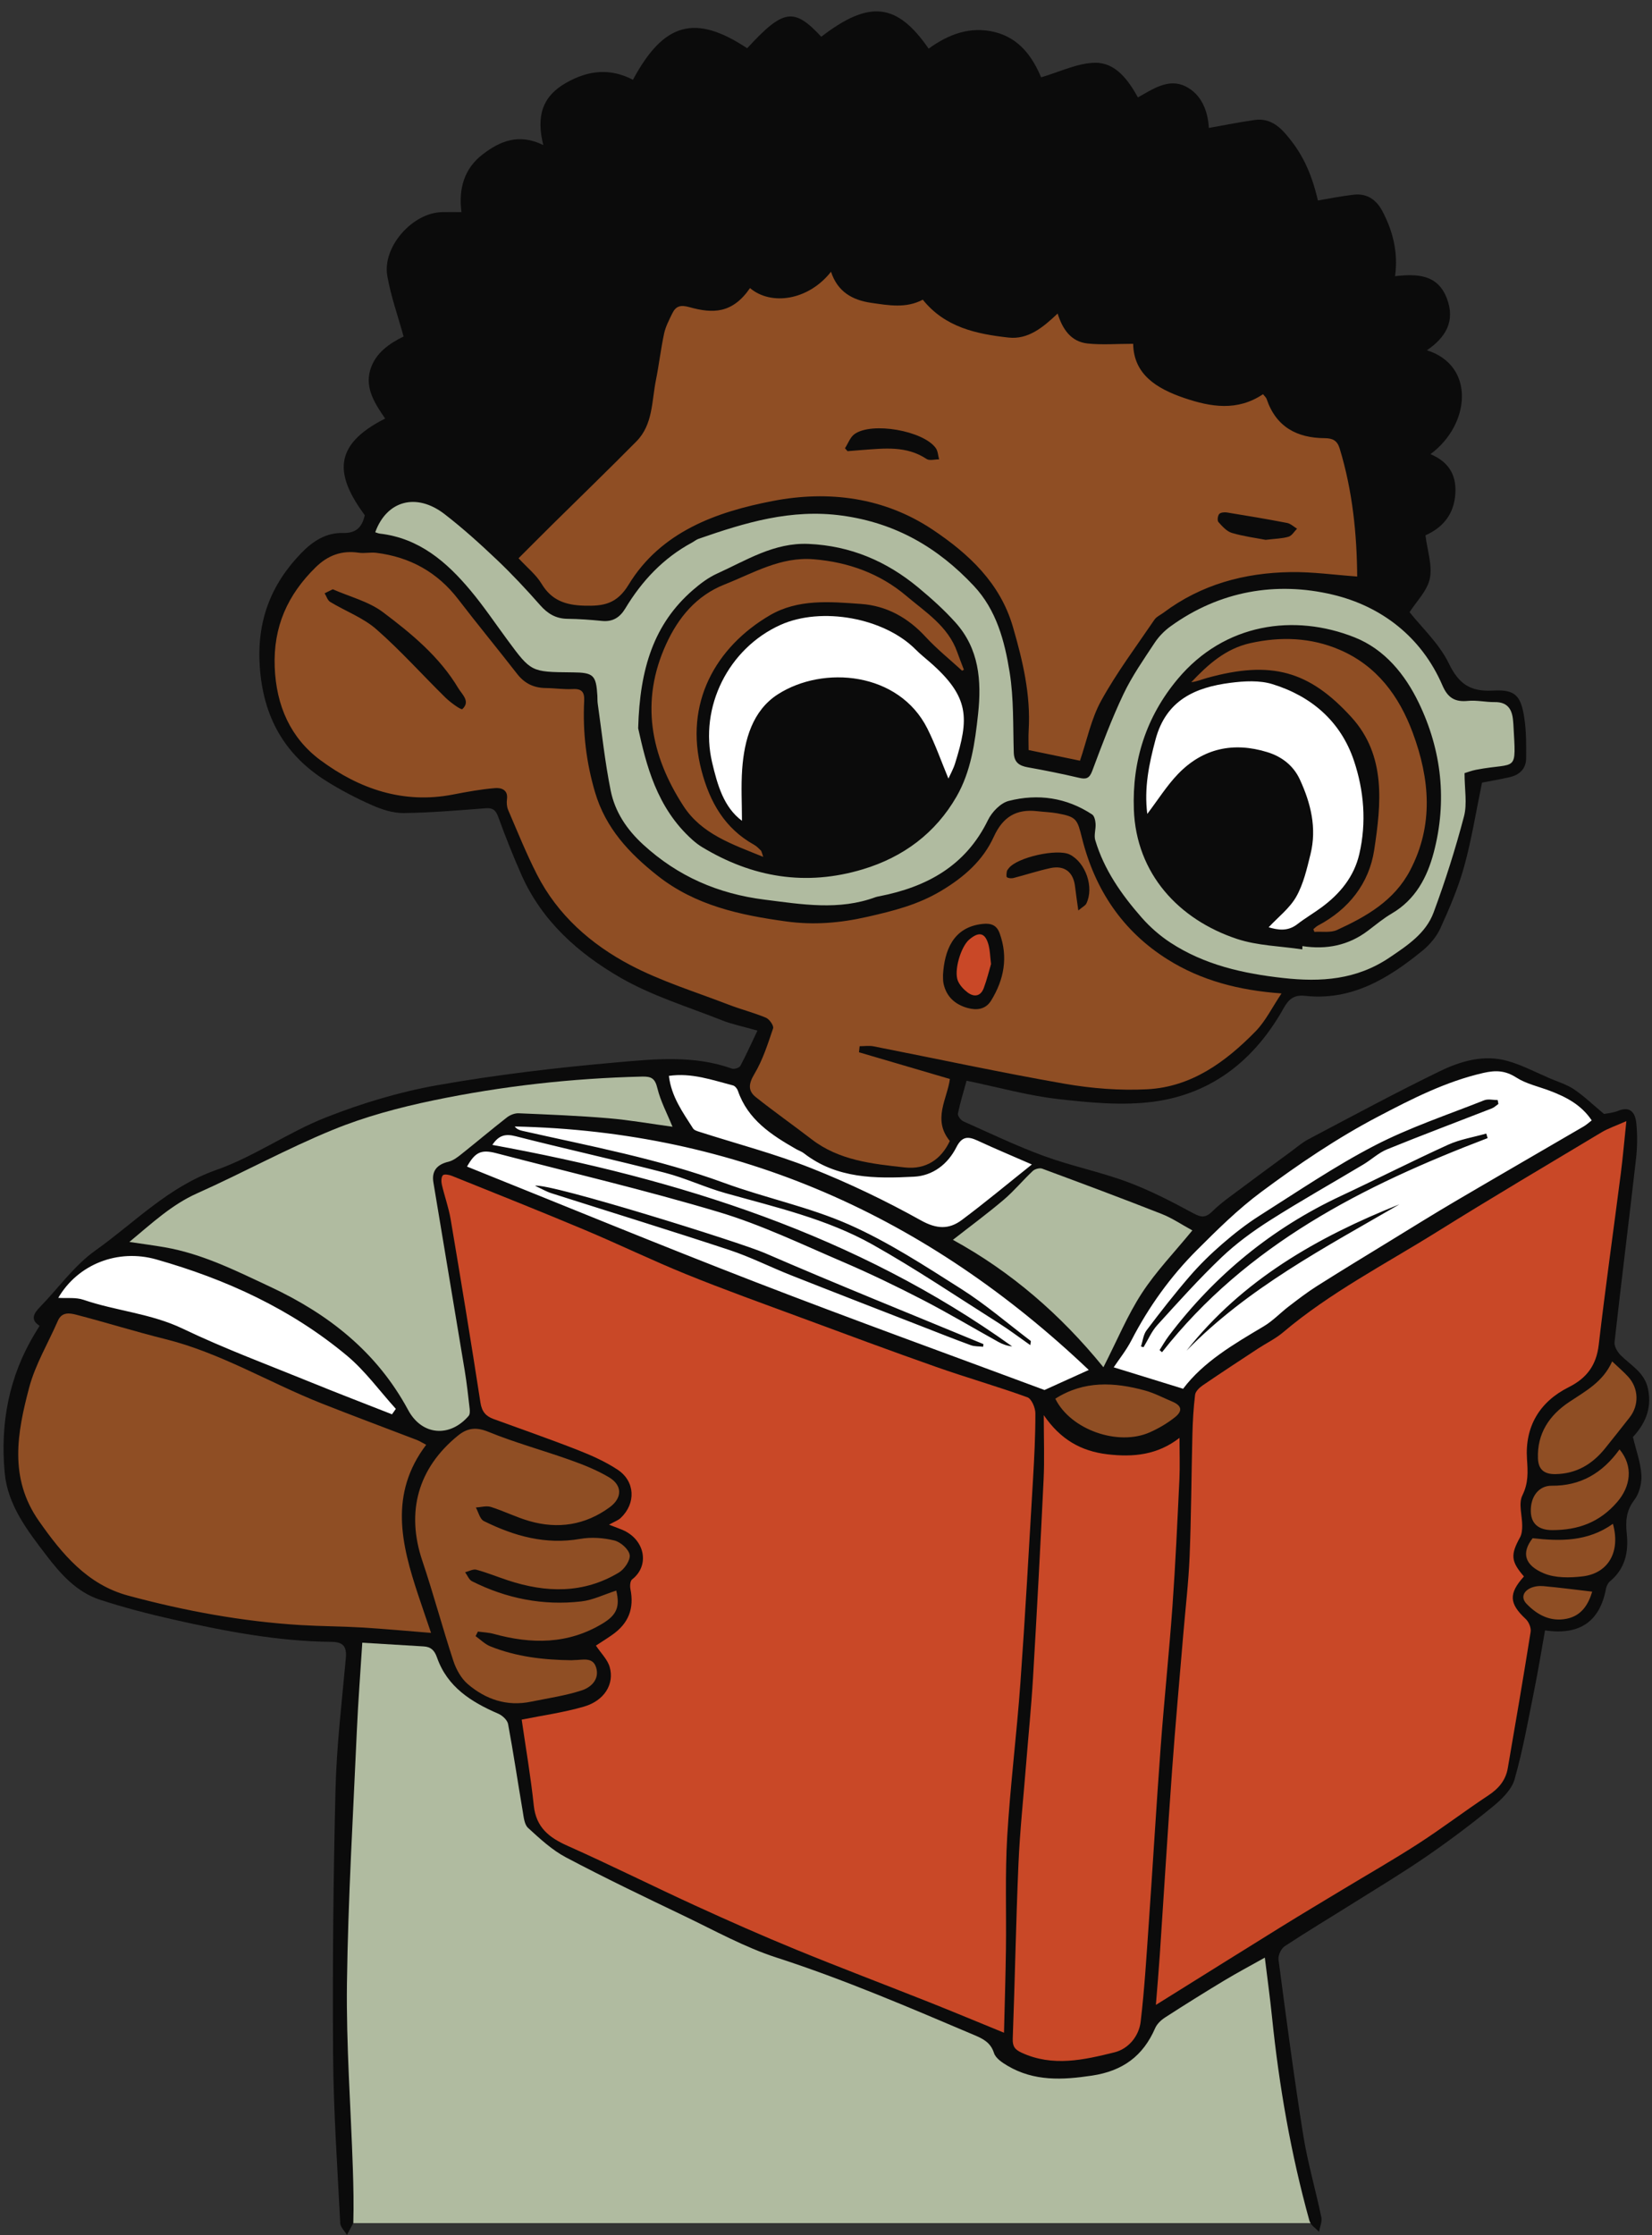
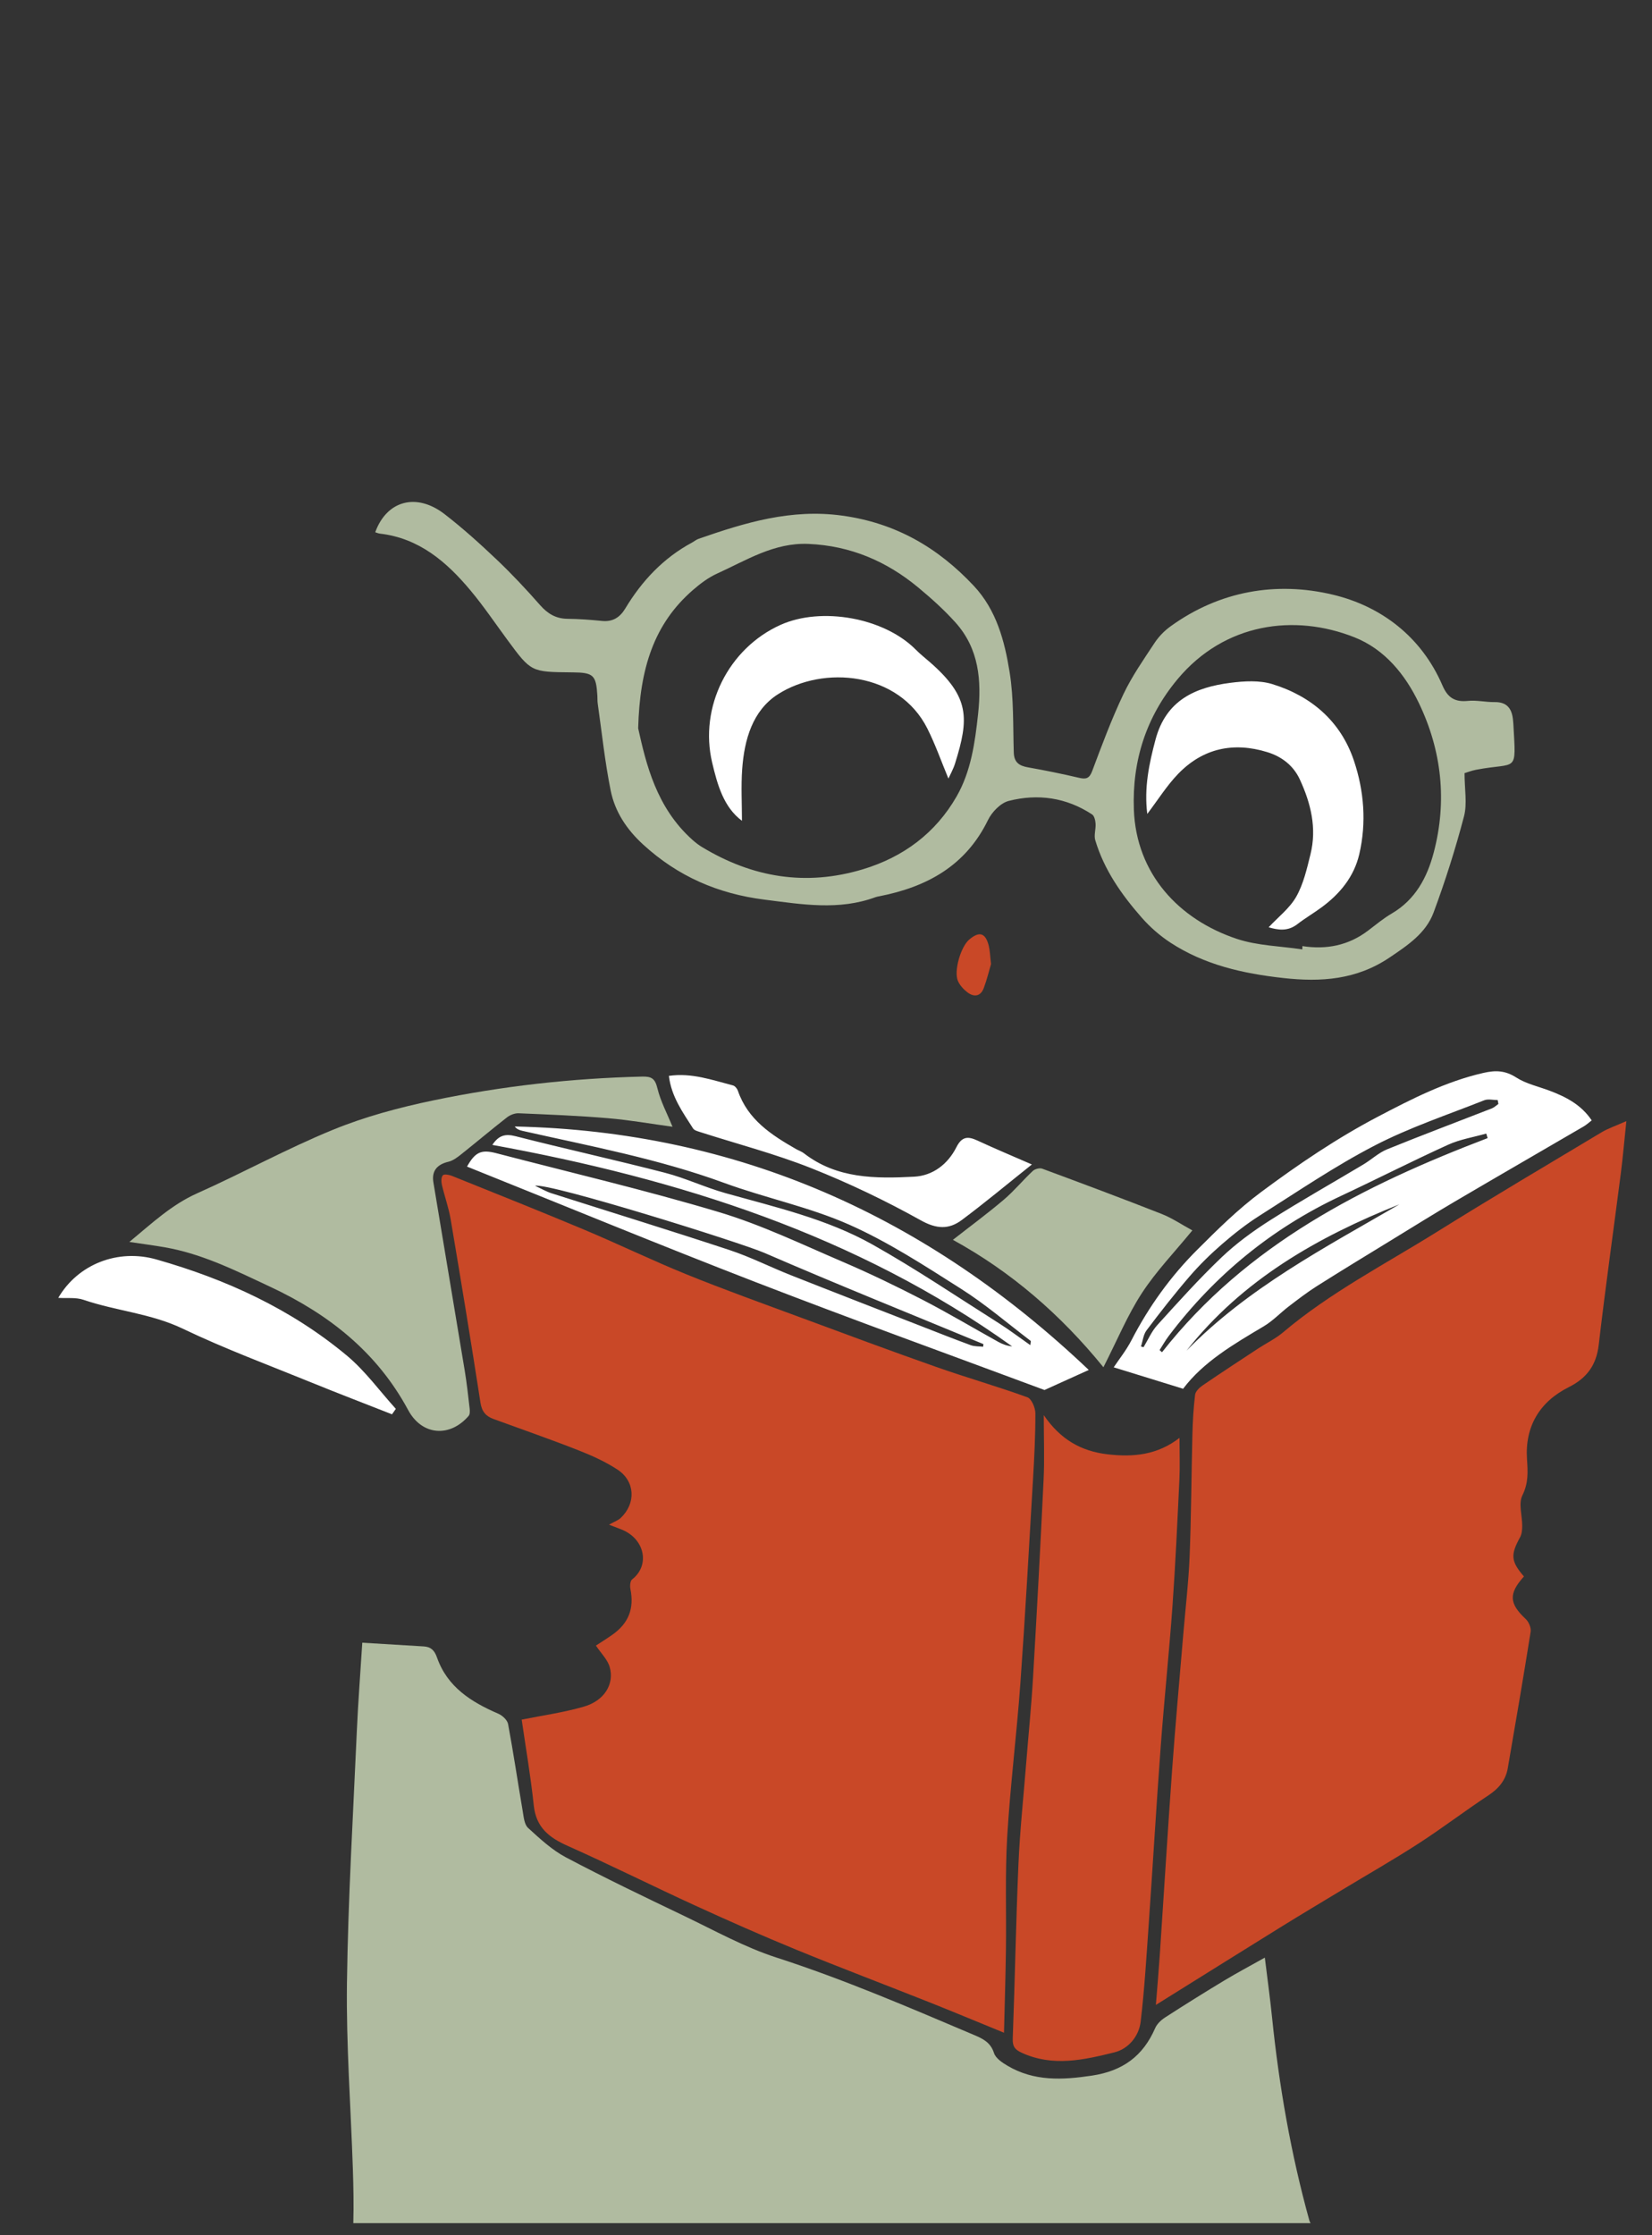
<svg xmlns="http://www.w3.org/2000/svg" height="569.9" preserveAspectRatio="xMidYMid meet" version="1.0" viewBox="-0.9 -2.9 421.4 569.9" width="421.4" zoomAndPan="magnify">
  <rect x="-0.9" y="-2.9" width="421.4" height="569.9" fill="#333333" stroke="none" />
  <g id="change1_1">
-     <path d="M419.512,351.376c-0.859-4.315-4.329-6.042-6.979-8.681c-0.842-0.839-1.708-2.297-1.589-3.363 c1.744-15.59,3.704-31.157,5.479-46.744c0.343-3.007,0.381-6.106,0.072-9.112c-0.251-2.44-1.376-4.445-4.615-3.134 c-1.376,0.557-2.934,0.664-3.618,0.808c-2.808-2.345-5.05-4.52-7.598-6.244c-1.845-1.249-4.083-1.925-6.164-2.812 c-3.595-1.532-7.099-3.403-10.831-4.457c-6.071-1.715-11.999,0.038-17.373,2.651c-11.258,5.474-22.284,11.428-33.362,17.266 c-1.717,0.905-3.219,2.227-4.799,3.386c-4.13,3.03-8.267,6.049-12.362,9.125c-2.522,1.895-5.161,3.693-7.392,5.895 c-1.748,1.725-2.862,1.608-4.96,0.474c-5.426-2.933-10.956-5.801-16.723-7.942c-6.926-2.572-14.258-4.048-21.2-6.584 c-7.028-2.568-13.81-5.819-20.653-8.874c-0.658-0.294-1.505-1.418-1.391-1.979c0.575-2.825,1.439-5.59,2.205-8.388 c8.136,1.686,15.643,3.799,23.292,4.672c8.074,0.922,16.426,1.742,24.401,0.683c14.977-1.988,25.878-10.754,33.206-23.885 c1.251-2.243,2.63-3.418,5.389-3.113c11.88,1.312,21.21-4.362,29.893-11.422c1.898-1.543,3.681-3.602,4.681-5.803 c2.331-5.131,4.58-10.375,6.075-15.79c1.896-6.871,3.012-13.957,4.547-21.344c1.96-0.383,4.532-0.821,7.073-1.399 c2.5-0.568,4.151-2.166,4.179-4.769c0.038-3.475,0.043-6.999-0.481-10.419c-0.863-5.622-2.339-7.208-7.943-6.891 c-5.731,0.325-8.71-1.585-11.276-6.879c-2.467-5.089-6.943-9.204-10.034-13.114c1.738-2.735,4.518-5.44,5.167-8.585 c0.691-3.349-0.635-7.114-1.12-11.01c3.749-1.668,6.931-4.588,7.546-9.749c0.611-5.125-1.254-8.853-6.269-10.948 c10.16-7.468,11.556-22.573-0.906-26.487c4.861-3.32,7.263-7.457,5.115-13.164c-2.333-6.201-7.525-6.36-13.228-5.731 c0.811-6.113-0.551-11.409-3.166-16.445c-1.563-3.01-3.934-4.713-7.372-4.334c-3.066,0.337-6.099,0.974-9.148,1.479 c-1.746-7.425-4.198-12.361-8.34-17.089c-2.066-2.358-4.508-3.893-7.71-3.446c-3.906,0.545-7.779,1.332-11.772,2.033 c-0.235-4.213-1.799-8.53-5.949-10.595c-4.318-2.149-8.327,0.685-12.142,2.813c-2.497-4.521-5.736-8.831-10.767-8.829 c-4.577,0.001-9.154,2.34-13.93,3.706c-2.123-5.057-5.469-10.007-11.914-11.563c-6.234-1.505-11.771,0.618-16.773,4.253 c-8.1-11.711-15.138-12.445-27.39-3.039c-6.992-7.502-9.672-7.085-18.902,2.939c-13.239-8.775-21.26-6.627-29.138,8.04 c-5.746-3.001-11.269-2.481-16.986,0.741c-6.299,3.55-7.664,8.703-5.885,15.909c-6.214-3.07-11.046-1.019-15.451,2.362 c-4.695,3.603-6.199,8.682-5.428,14.73c-1.97,0-3.483-0.031-4.993,0.005c-7.515,0.178-15.211,8.857-13.917,16.267 c0.902,5.163,2.699,10.17,4.152,15.45c-3.486,1.702-7.268,4.172-8.535,8.626c-1.324,4.653,1.289,8.591,3.838,12.296 c-13.773,6.918-12.491,14.704-5.204,24.656c-0.692,2.981-2.114,4.614-5.596,4.52c-4.217-0.114-7.634,2.057-10.585,5.103 c-7.884,8.138-11.403,17.54-10.594,29.075c0.889,12.667,6.218,22.261,16.795,28.967c3.763,2.386,7.764,4.461,11.84,6.264 c2.513,1.111,5.379,2.037,8.074,2.004c6.959-0.085,13.916-0.688,20.864-1.221c1.875-0.144,2.619,0.464,3.26,2.225 c1.823,5.008,3.788,9.975,5.953,14.845c5.231,11.765,14.548,19.99,25.276,26.164c8.036,4.625,17.154,7.39,25.847,10.84 c2.6,1.032,5.391,1.583,9.031,2.622c-1.623,3.413-2.885,6.261-4.361,8.993c-0.268,0.496-1.55,0.912-2.127,0.705 c-9.789-3.518-19.915-2.434-29.822-1.561c-15.177,1.337-30.361,3.134-45.357,5.786c-9.681,1.712-19.296,4.626-28.456,8.232 c-9.585,3.774-18.253,9.983-27.934,13.382c-12.204,4.284-20.784,13.399-30.812,20.522c-5.38,3.822-9.405,9.543-14.087,14.363 c-1.622,1.67-2.626,3.264-0.155,4.855c-0.542,0.887-0.885,1.444-1.223,2.003c-6.63,10.955-8.852,22.952-7.674,35.508 c0.773,8.236,5.794,14.695,10.628,21.024c3.66,4.792,7.743,9.38,13.679,11.313c6.095,1.984,12.328,3.608,18.584,5.019 c13.298,2.998,26.682,5.575,40.386,5.713c2.964,0.03,4.02,1.085,3.744,4.117c-1.017,11.177-2.361,22.358-2.64,33.561 c-0.563,22.572-0.774,45.16-0.614,67.739c0.101,14.276,1.103,28.547,1.824,42.815c0.052,1.027,1.117,2.003,1.711,3.003 c0.567-1.023,1.608-3.026,1.606-3.003h244.207c-0.117-0.183-0.236-0.366-0.291-0.567c0.296,1.065,1.595,1.852,2.428,2.768 c0.222-1.24,0.838-2.561,0.6-3.705c-1.464-7.032-3.508-13.962-4.635-21.041c-2.364-14.846-4.324-29.759-6.291-44.665 c-0.142-1.078,0.675-2.81,1.59-3.414c5.713-3.769,11.596-7.28,17.393-10.922c6.267-3.936,12.622-7.747,18.717-11.936 c5.826-4.005,11.497-8.266,16.968-12.743c2.269-1.857,4.79-4.297,5.546-6.943c2.148-7.518,3.506-15.268,5.058-22.95 c1.009-4.994,1.816-10.029,2.711-15.036c9.059,1.35,14.033-2.489,15.54-10.592c0.128-0.69,0.514-1.487,1.038-1.923 c3.845-3.196,4.761-7.396,4.277-12.084c-0.318-3.081-0.216-5.858,1.886-8.591c1.28-1.665,1.969-4.282,1.848-6.411 c-0.176-3.104-1.319-6.152-2.165-9.707C418.446,360.478,420.557,356.629,419.512,351.376z" fill="#0b0b0b" />
-   </g>
+     </g>
  <g id="change2_1">
    <path d="M333.126,563.409c0.056,0.2,0.174,0.383,0.291,0.567H89.21c0.002-0.023,0.016-0.046,0.017-0.069 c0.123-4.575,0.034-9.161-0.117-13.738c-0.521-15.799-1.716-31.604-1.508-47.392c0.283-21.469,1.581-42.926,2.526-64.384 c0.32-7.274,0.891-14.536,1.386-22.419c5.09,0.309,10.378,0.635,15.667,0.946c1.851,0.109,2.754,1.009,3.397,2.841 c2.635,7.515,8.734,11.347,15.636,14.32c1.044,0.45,2.303,1.62,2.492,2.638c1.375,7.383,2.47,14.818,3.733,22.223 c0.252,1.478,0.404,3.379,1.361,4.254c3.009,2.751,6.103,5.632,9.665,7.515c9.917,5.245,20.046,10.096,30.168,14.941 c7.761,3.715,15.385,7.972,23.519,10.6c17.245,5.573,33.824,12.708,50.459,19.764c2.247,0.953,4.185,1.894,5.046,4.595 c0.422,1.323,2.1,2.441,3.453,3.239c6.794,4.009,13.999,3.641,21.553,2.505c7.825-1.177,13.013-4.977,16.104-12.106 c0.47-1.084,1.526-2.069,2.55-2.73c4.942-3.192,9.934-6.312,14.973-9.349c3.313-1.997,6.736-3.81,10.448-5.896 c0.667,5.469,1.337,10.289,1.831,15.127C325.369,528.994,328.392,546.362,333.126,563.409z M339.064,148.731 c12.345,2.936,22.634,10.728,27.988,23.163c1.347,3.129,3.164,4.261,6.477,3.926c2.245-0.227,4.557,0.337,6.837,0.307 c3.234-0.043,4.431,1.767,4.685,4.631c0.029,0.326,0.067,0.651,0.085,0.978c0.696,12.804,1.139,9.618-9.481,11.642 c-1.2,0.229-2.357,0.684-2.974,0.868c0,4.126,0.714,7.784-0.14,11.029c-2.178,8.28-4.772,16.482-7.755,24.509 c-1.964,5.285-6.607,8.36-11.229,11.475c-8.43,5.681-17.454,6.304-27.181,5.219c-10.233-1.141-20.012-3.335-28.704-9.009 c-2.697-1.761-5.219-3.968-7.345-6.39c-5.127-5.84-9.588-12.178-11.846-19.747c-0.379-1.271,0.18-2.796,0.085-4.189 c-0.056-0.821-0.303-1.98-0.878-2.359c-6.552-4.322-13.826-5.358-21.277-3.458c-2.075,0.529-4.292,2.826-5.288,4.874 c-5.685,11.682-15.59,17.066-27.701,19.437c-0.321,0.063-0.651,0.108-0.955,0.221c-9.383,3.472-18.8,1.846-28.346,0.643 c-11.883-1.497-22.11-5.936-30.956-14.042c-4.213-3.861-7.193-8.351-8.287-13.755c-1.485-7.333-2.254-14.811-3.313-22.229 c-0.092-0.644-0.044-1.308-0.084-1.961c-0.317-5.28-0.993-5.917-6.313-5.969c-0.109-0.001-0.218-0.001-0.327-0.002 c-10.278-0.093-10.274-0.096-16.307-8.273c-3.107-4.212-6.04-8.572-9.39-12.581c-6.111-7.313-13.127-13.368-23.156-14.525 c-0.396-0.046-0.777-0.225-1.174-0.345c2.936-8.098,10.517-10.16,17.688-4.623c4.65,3.59,9.036,7.552,13.301,11.6 c3.868,3.671,7.527,7.581,11.051,11.586c1.942,2.207,4.036,3.478,7.009,3.508c2.938,0.03,5.881,0.254,8.807,0.544 c2.748,0.272,4.567-0.915,5.928-3.174c4.241-7.039,9.698-12.859,17.007-16.799c0.575-0.31,1.093-0.761,1.699-0.971 c11.853-4.124,23.59-7.705,36.63-5.911c13.649,1.878,24.397,8.137,33.556,17.896c5.807,6.187,7.875,14.096,9.15,22.027 c1.079,6.714,0.844,13.647,1.058,20.487c0.078,2.49,1.347,3.372,3.585,3.77c4.364,0.776,8.716,1.654,13.031,2.668 c1.811,0.425,2.661,0.212,3.393-1.74c2.471-6.596,4.937-13.222,7.957-19.574c2.18-4.586,5.142-8.818,7.95-13.079 c1.053-1.598,2.484-3.072,4.037-4.196C310.186,147.761,324.663,145.306,339.064,148.731z M242.854,155.859 c-2.893-3.232-6.166-6.166-9.51-8.942c-8.096-6.719-17.305-10.654-27.984-11.123c-8.794-0.386-15.859,4.176-23.337,7.563 c-2.237,1.013-4.302,2.573-6.173,4.196c-9.917,8.607-13.553,19.942-13.965,35.256c2.002,8.975,4.599,20.26,13.942,28.531 c0.731,0.647,1.52,1.251,2.355,1.756c12.854,7.772,26.468,10.044,41.013,5.666c10.365-3.12,18.556-9.248,23.913-18.563 c3.667-6.378,4.696-13.699,5.485-21.024C249.513,170.617,248.84,162.547,242.854,155.859z M344.615,159.61 c-15.292-6.071-33.136-3.679-45.105,10.636c-8.049,9.626-11.627,20.839-11.181,33.257c0.589,16.405,11.483,28.091,26.293,33.007 c5.273,1.75,11.099,1.835,16.673,2.68c0.011-0.281,0.021-0.561,0.032-0.842c6.147,0.949,11.769-0.17,16.74-3.946 c1.995-1.516,3.943-3.135,6.094-4.395c6.001-3.516,8.99-9.198,10.651-15.482c3.472-13.132,2.056-26.06-3.804-38.205 C357.517,169.086,352.334,162.675,344.615,159.61z M68.038,325.22c14.895,6.973,27.208,16.641,35.175,31.424 c3.534,6.558,10.664,7.037,15.425,1.499c0.339-0.394,0.338-1.21,0.269-1.804c-0.375-3.246-0.726-6.5-1.258-9.723 c-2.642-16.012-5.355-32.011-7.999-48.023c-0.483-2.925,0.944-4.573,3.833-5.257c1.166-0.276,2.263-1.108,3.237-1.882 c3.92-3.113,7.743-6.348,11.69-9.424c0.799-0.623,1.996-1.098,2.985-1.056c7.619,0.321,15.245,0.621,22.841,1.261 c5.501,0.463,10.96,1.437,16.412,2.179c-1.391-3.423-3.055-6.518-3.858-9.823c-0.602-2.476-1.485-3.031-3.912-2.972 c-17.93,0.434-35.701,2.42-53.228,6.066c-8.705,1.811-17.442,4.148-25.649,7.508c-11.768,4.818-22.971,10.997-34.598,16.184 c-6.533,2.915-11.531,7.629-17.301,12.408c3.391,0.508,6.254,0.876,9.093,1.373C50.769,316.835,59.343,321.15,68.038,325.22z M255.154,303.011c-4.148,3.521-8.54,6.757-12.981,10.232c14.759,8.089,27.403,18.972,38.392,32.489 c3.556-6.975,6.148-13.285,9.809-18.897c3.645-5.587,8.364-10.475,12.878-15.995c-2.723-1.48-5.161-3.147-7.841-4.201 c-10.103-3.974-20.275-7.773-30.458-11.54c-0.66-0.244-1.872,0.079-2.41,0.584C260.013,298.056,257.79,300.774,255.154,303.011z" fill="#b0bba0" />
  </g>
  <g id="change3_1">
    <path d="M259.379,426.358c-0.939,13.032-2.58,26.018-3.355,39.057c-0.568,9.563-0.197,19.18-0.326,28.772 c-0.093,6.95-0.318,13.898-0.494,21.237c-6.802-2.779-12.911-5.333-19.064-7.776c-11.319-4.494-22.715-8.801-33.983-13.419 c-8.657-3.548-17.221-7.338-25.728-11.234c-10.891-4.989-21.61-10.356-32.552-15.228c-4.741-2.111-8.033-4.709-8.62-10.288 c-0.784-7.451-2.068-14.85-3.082-21.892c5.145-1.042,10.633-1.792,15.895-3.322c5.19-1.509,7.801-5.759,6.551-10.096 c-0.552-1.916-2.217-3.512-3.514-5.459c1.162-0.763,2.701-1.718,4.18-2.756c4.186-2.939,5.619-6.725,4.624-11.667 c-0.157-0.782-0.066-2.073,0.43-2.456c4.696-3.626,3.251-10.612-3.096-12.877c-0.511-0.182-1.012-0.39-2.793-1.081 c1.357-0.762,2.313-1.081,2.979-1.708c3.918-3.693,3.72-9.335-0.784-12.309c-3.142-2.074-6.677-3.647-10.2-5.029 c-7.094-2.782-14.299-5.277-21.457-7.896c-1.952-0.714-2.979-1.875-3.333-4.173c-2.404-15.602-4.972-31.18-7.601-46.747 c-0.505-2.991-1.565-5.886-2.25-8.853c-0.176-0.764-0.179-1.879,0.258-2.371c0.318-0.359,1.568-0.151,2.271,0.132 c11.309,4.551,22.636,9.061,33.875,13.778c8.733,3.666,17.267,7.814,26.043,11.37c9.587,3.885,19.335,7.377,29.04,10.966 c11.536,4.266,23.065,8.557,34.666,12.639c7.691,2.706,15.549,4.944,23.212,7.722c1.067,0.387,2.033,2.674,2.037,4.084 c0.017,5.666-0.279,11.337-0.613,16.998C261.577,391.773,260.624,409.076,259.379,426.358z M387.834,399.083 c-3.335-3.86-3.454-5.515-0.999-9.971c0.453-0.822,0.551-1.92,0.557-2.892c0.016-2.632-0.997-5.706,0.036-7.795 c1.574-3.185,1.403-5.953,1.182-9.282c-0.545-8.235,3.173-14.584,10.624-18.314c4.601-2.303,7.068-5.576,7.676-10.805 c1.698-14.6,3.765-29.156,5.637-43.736c0.521-4.056,0.868-8.134,1.413-13.317c-2.751,1.226-4.67,1.857-6.359,2.87 c-14.015,8.4-28.082,16.718-41.945,25.363c-13.275,8.279-27.266,15.476-39.309,25.664c-1.895,1.603-4.21,2.703-6.303,4.078 c-4.73,3.108-9.469,6.205-14.141,9.399c-0.835,0.571-1.843,1.527-1.952,2.406c-0.417,3.365-0.601,6.769-0.688,10.163 c-0.264,10.35-0.292,20.709-0.71,31.052c-0.268,6.636-1.065,13.25-1.617,19.874c-0.959,11.501-2.013,22.996-2.844,34.507 c-1.137,15.761-2.092,31.535-3.15,47.302c-0.277,4.128-0.644,8.251-0.994,12.684c11.065-6.898,21.473-13.416,31.913-19.882 c5.17-3.203,10.396-6.315,15.602-9.46c6.517-3.937,13.14-7.712,19.531-11.843c6.028-3.897,11.747-8.269,17.74-12.225 c2.633-1.738,4.44-3.849,4.971-6.927c2-11.593,3.994-23.189,5.839-34.807c0.161-1.016-0.476-2.532-1.259-3.261 C384.055,405.987,383.879,403.467,387.834,399.083z M298.176,406.68c0.769-10.76,1.252-21.542,1.772-32.319 c0.16-3.321,0.025-6.657,0.025-10.616c-5.603,4.342-11.724,4.972-18.355,4.189c-6.771-0.799-12.012-3.779-16.269-9.985 c0,6.123,0.205,11.242-0.038,16.339c-0.804,16.874-1.709,33.744-2.702,50.608c-0.435,7.395-1.185,14.771-1.774,22.157 c-0.677,8.475-1.578,16.94-1.946,25.429c-0.641,14.803-0.898,29.621-1.454,44.428c-0.075,1.994,0.522,2.806,2.283,3.617 c7.938,3.658,15.894,1.825,23.678-0.104c3.519-0.872,6.227-4.074,6.67-7.815c0.985-8.318,1.484-16.697,2.068-25.059 c1.048-15.009,1.926-30.031,3.04-45.035C296.059,430.561,297.321,418.635,298.176,406.68z M245.892,250.147 c1.704,1.287,3.364,1.02,4.158-1.111c0.822-2.206,1.372-4.513,1.845-6.112c-0.244-2.077-0.264-3.397-0.573-4.646 c-0.822-3.323-2.41-3.796-4.997-1.591c-2.147,1.83-3.969,8.012-2.872,10.545C243.939,248.354,244.899,249.397,245.892,250.147z" fill="#c94827" />
  </g>
  <g id="change4_1">
    <path d="M283.189,345.751c5.849,1.806,11.416,3.525,17.705,5.468c5.173-6.867,12.893-11.36,20.587-15.936 c2.315-1.377,4.222-3.428,6.385-5.08c2.328-1.778,4.656-3.578,7.128-5.142c6.255-3.957,12.585-7.799,18.897-11.665 c5.475-3.354,10.926-6.748,16.46-10.001c10.891-6.402,21.834-12.716,32.747-19.082c0.641-0.374,1.197-0.893,2.026-1.522 c-2.686-4.011-6.568-5.997-10.751-7.576c-2.846-1.075-5.956-1.74-8.465-3.344c-2.825-1.806-5.226-1.92-8.45-1.181 c-9.589,2.2-18.211,6.613-26.773,11.098c-10.513,5.507-20.307,12.144-29.865,19.251c-5.964,4.434-11.093,9.523-16.275,14.69 c-6.846,6.827-12.401,14.554-16.837,23.141C286.389,341.423,284.549,343.706,283.189,345.751z M301.753,341.52 c14.275-18.105,33.455-29,54.32-37.326C337,315.261,317.417,325.487,301.753,341.52z M295.51,341.907 c-0.206-0.184-0.411-0.369-0.617-0.553c0.782-1.212,1.489-2.481,2.357-3.628c11.711-15.464,26.268-27.417,43.869-35.661 c9.154-4.288,18.167-8.881,27.367-13.066c3.048-1.386,6.483-1.925,9.74-2.852c0.115,0.386,0.23,0.772,0.345,1.158 C346.892,299.389,317.125,314.402,295.51,341.907z M291.579,336.305c3.526-4.674,7.139-9.297,10.962-13.729 c2.554-2.959,5.378-5.726,8.335-8.285c3.026-2.619,6.211-5.118,9.588-7.255c9.651-6.108,19.141-12.573,29.255-17.816 c8.928-4.628,18.595-7.837,27.98-11.562c0.995-0.395,2.284-0.053,3.436-0.053c0.062,0.33,0.124,0.66,0.185,0.99 c-0.553,0.383-1.057,0.893-1.667,1.131c-8.91,3.48-17.87,6.835-26.729,10.44c-2.175,0.885-3.988,2.626-6.039,3.854 c-7.937,4.752-16.01,9.285-23.814,14.243c-4.374,2.779-8.642,5.896-12.384,9.462c-5.736,5.468-11.049,11.389-16.382,17.264 c-1.46,1.608-2.349,3.735-3.501,5.624c-0.223-0.054-0.446-0.108-0.669-0.162C290.599,339.054,290.74,337.417,291.579,336.305z M234.346,328.486c-6.676-3.444-13.46-6.716-20.364-9.672c-10.395-4.452-20.685-9.405-31.471-12.635 c-18.761-5.618-37.867-10.082-56.828-15.03c-3.841-1.002-5.371-0.28-7.451,3.42c24.529,9.84,48.981,19.93,73.647,29.467 c24.733,9.563,49.679,18.574,73.654,27.501c4.222-1.911,7.545-3.414,11.295-5.112c-41.163-39.12-89.457-60.857-146.423-62.083 c0.517,0.697,1.222,0.945,1.946,1.109c17.298,3.903,34.745,7.145,51.494,13.284c10.507,3.851,21.657,6.118,31.842,10.626 c9.993,4.423,19.304,10.505,28.58,16.386c6.223,3.945,11.866,8.806,17.753,13.277c0.083,0.063-0.027,0.379-0.096,1.078 c-2.828-1.979-5.385-3.926-8.092-5.637c-10.668-6.746-21.151-13.832-32.143-20.006c-11.662-6.551-24.739-9.534-37.54-13.125 c-5.226-1.466-10.204-3.841-15.451-5.197c-12.65-3.268-25.417-6.08-38.077-9.312c-2.65-0.676-4.31-0.23-5.934,2.215 c47.631,8.693,92.886,22.935,132.6,51.378c-1.278-0.127-2.448-0.549-3.522-1.144C247.289,335.682,240.923,331.879,234.346,328.486z M249.881,340.508c-1.057-0.122-2.186-0.045-3.158-0.4c-4.191-1.531-8.338-3.18-12.495-4.8 c-11.144-4.344-22.299-8.659-33.421-13.058c-5.249-2.076-10.321-4.653-15.667-6.418c-15.082-4.98-30.268-9.646-45.4-14.476 c-1.301-0.415-2.505-1.134-4.172-1.905c3.915-0.701,52.392,14.464,58.544,17.129c18.501,8.018,37.217,15.539,55.849,23.254 C249.933,340.058,249.907,340.283,249.881,340.508z M20.397,328.535c-1.948-0.667-4.234-0.351-6.438-0.492 c5.06-8.649,15.268-12.563,24.994-9.807c17.801,5.045,34.374,12.638,48.639,24.535c4.679,3.903,8.349,9.017,12.48,13.577 c-0.327,0.462-0.654,0.924-0.981,1.387c-6.85-2.697-13.727-5.327-20.543-8.106c-10.986-4.478-22.143-8.612-32.826-13.731 C37.593,332.003,28.717,331.385,20.397,328.535z M175.892,284.845c-2.613-4.105-5.536-8.087-6.169-13.408 c5.791-0.847,11.038,1.063,16.344,2.433c0.508,0.131,1.066,0.802,1.251,1.342c2.529,7.388,8.539,11.278,14.839,14.886 c0.661,0.378,1.419,0.618,2.011,1.077c8.398,6.513,18.268,6.479,28.083,5.971c4.826-0.25,8.625-3.202,10.812-7.52 c1.409-2.782,2.954-2.82,5.389-1.688c4.331,2.014,8.743,3.854,13.862,6.091c-6.286,5.01-11.959,9.749-17.876,14.161 c-3.257,2.428-6.399,2.342-10.423,0.099c-9.002-5.018-18.375-9.51-27.956-13.308c-9.27-3.675-18.992-6.207-28.509-9.262 C176.955,285.528,176.185,285.305,175.892,284.845z M242.713,191.799c-0.442,1.41-1.192,2.724-1.686,3.831 c-1.791-4.297-3.314-8.661-5.371-12.757c-7.245-14.432-26.492-16.185-38.121-8.74c-6.481,4.149-8.579,11.592-9.116,19.1 c-0.315,4.394-0.057,8.83-0.057,13.162c-4.663-3.452-6.262-9.173-7.605-14.858c-3.345-14.163,4.169-29.097,17.387-35.073 c10.525-4.758,26.532-1.826,34.56,6.292c1.146,1.159,2.44,2.171,3.67,3.247C246.486,174.856,246.321,180.274,242.713,191.799z M336.193,228.477c-2.02,1.484-4.197,2.758-6.177,4.29c-2.474,1.914-4.982,1.459-7.305,0.781c2.431-2.61,5.379-4.855,7.053-7.821 c1.835-3.251,2.706-7.113,3.62-10.802c1.65-6.661,0.091-12.987-2.708-19.052c-1.65-3.577-4.629-5.847-8.278-6.976 c-8.657-2.678-16.477-1.007-22.81,5.573c-2.877,2.99-5.116,6.594-7.834,10.169c-0.836-6.61,0.434-12.711,2.099-18.95 c2.682-10.053,10.111-13.327,19.126-14.48c3.52-0.45,7.41-0.677,10.713,0.345c9.939,3.073,17.4,9.491,20.764,19.482 c2.588,7.686,3.247,15.813,1.378,23.859C344.496,220.66,340.898,225.02,336.193,228.477z" fill="#fff" />
  </g>
  <g id="change5_1">
-     <path d="M261.485,188.354c4.794,0.995,9.026,1.873,13.103,2.718c1.754-5.139,2.833-10.646,5.416-15.321 c3.969-7.186,8.947-13.818,13.572-20.633c0.52-0.767,1.534-1.199,2.318-1.787c9.618-7.209,20.656-10.178,32.453-10.35 c5.564-0.082,11.14,0.711,16.953,1.126c-0.077-10.738-1.167-21.828-4.473-32.651c-0.619-2.026-1.77-2.611-3.815-2.625 c-7.101-0.048-12.428-2.89-14.82-10.01c-0.125-0.372-0.495-0.661-0.916-1.201c-6.543,4.399-13.323,3.275-20.118,0.96 c-7.066-2.407-12.879-6.031-13.003-13.812c-4.278,0-8.017,0.32-11.675-0.084c-4.19-0.463-6.346-3.64-7.594-7.631 c-3.727,3.53-7.511,6.679-12.53,6.123c-8.174-0.906-16.199-2.595-21.864-9.657c-4.271,2.261-8.679,1.446-13.11,0.811 c-4.84-0.693-8.62-2.806-10.306-7.935c-5.767,7.344-15.307,8.711-20.657,4.165c-4.509,6.548-9.507,6.527-15.44,4.868 c-2.333-0.653-3.492-0.27-4.409,1.623c-0.801,1.653-1.688,3.335-2.068,5.105c-0.845,3.934-1.298,7.951-2.092,11.898 c-1.083,5.382-0.733,11.315-4.978,15.609c-7.04,7.122-14.246,14.082-21.37,21.121c-2.901,2.866-5.774,5.761-8.686,8.669 c2.255,2.442,4.488,4.206,5.859,6.488c2.566,4.271,6.161,5.467,10.897,5.601c4.892,0.138,8.3-0.398,11.316-5.348 c8.247-13.533,22.378-18.569,36.787-21.349c14.168-2.734,28.394-0.975,40.836,7.359c9.171,6.143,17.158,13.573,20.393,24.698 c2.5,8.598,4.579,17.286,4.036,26.37C261.393,185.074,261.485,186.888,261.485,188.354z M310.089,128.179 c0.351-0.414,1.345-0.508,2.001-0.402c5.121,0.829,10.239,1.689,15.333,2.672c0.905,0.175,1.692,0.962,2.533,1.466 c-0.716,0.709-1.321,1.794-2.173,2.046c-1.638,0.485-3.416,0.499-5.844,0.794c-2.467-0.478-5.61-0.877-8.609-1.765 c-1.314-0.389-2.444-1.676-3.423-2.766C309.574,129.853,309.71,128.627,310.089,128.179z M235.448,114.13 c-5.132-3.41-10.761-2.699-16.377-2.291c-1.259,0.092-2.517,0.202-3.775,0.304c-0.219-0.247-0.438-0.493-0.657-0.74 c0.797-1.226,1.33-2.82,2.437-3.615c4.425-3.18,17.559-0.862,20.729,3.569c0.548,0.766,0.576,1.905,0.844,2.872 C237.567,114.219,236.204,114.632,235.448,114.13z M191.913,276.872c4.654,3.697,9.522,7.124,14.235,10.749 c7.023,5.401,15.442,6.251,23.759,7.166c5.408,0.595,9.291-2.086,11.48-6.744c-4.498-5.463-0.636-10.789,0.016-15.812 c-7.889-2.317-15.539-4.564-23.189-6.812c0.055-0.515,0.111-1.03,0.166-1.545c1.18,0,2.398-0.194,3.534,0.029 c16.237,3.186,32.417,6.685,48.712,9.534c6.927,1.211,14.123,1.779,21.133,1.413c11.28-0.589,20.002-6.987,27.611-14.762 c2.557-2.612,4.223-6.095,6.627-9.672c-10.926-0.786-20.501-3.31-29.051-8.67c-11.514-7.218-18.564-17.837-21.835-30.91 c-1.208-4.828-1.366-5.44-6.256-6.337c-1.703-0.313-3.454-0.357-5.18-0.557c-5.331-0.618-8.772,1.465-11.064,6.5 c-2.771,6.087-7.569,10.302-13.428,13.808c-5.97,3.573-12.232,5.131-18.868,6.638c-6.954,1.579-13.654,2.132-20.672,1.169 c-11.776-1.615-23.165-4.05-32.809-11.668c-7.227-5.708-13.249-12.1-15.957-21.308c-2.251-7.654-3.155-15.345-2.763-23.238 c0.111-2.229-0.556-3.163-2.921-3.038c-2.275,0.121-4.572-0.239-6.86-0.261c-3.043-0.029-5.414-1.157-7.313-3.602 c-4.949-6.371-10.088-12.593-14.999-18.992c-5.328-6.943-12.326-10.813-20.925-11.886c-1.477-0.184-3.027,0.188-4.495-0.028 c-4.329-0.638-7.853,0.655-10.972,3.711c-7.148,7.004-10.846,15.147-10.454,25.431c0.376,9.885,4.041,18.12,11.697,23.786 c9.873,7.306,21.115,11.195,33.773,8.736c3.561-0.692,7.151-1.348,10.758-1.642c1.479-0.12,3.344,0.371,3.02,2.82 c-0.119,0.902-0.047,1.952,0.308,2.775c2.369,5.501,4.607,11.077,7.325,16.406c5.285,10.364,13.794,17.833,23.812,23.113 c7.938,4.184,16.681,6.854,25.1,10.107c3.141,1.214,6.437,2.039,9.537,3.341c0.87,0.365,2.025,2.04,1.804,2.692 c-1.348,3.98-2.645,8.085-4.783,11.655C190.047,273.442,189.844,275.228,191.913,276.872z M255.929,219.316 c0.046-0.296,0.298-0.573,0.496-0.829c2.155-2.794,12.434-5.083,15.582-3.476c4.073,2.079,6.227,8.404,4.194,12.5 c-0.249,0.502-0.907,0.8-2.039,1.749c-0.348-2.531-0.628-4.321-0.835-6.12c-0.419-3.65-2.676-5.462-6.287-4.682 c-3.163,0.682-6.25,1.71-9.389,2.517c-0.531,0.137-1.255,0.095-1.687-0.182C255.727,220.64,255.851,219.818,255.929,219.316z M249.748,232.691c2.247-0.237,3.615,0.37,4.346,2.383c2.205,6.072,1.135,11.772-2.162,17.146c-1.431,2.333-3.753,2.539-6.066,1.892 c-3.123-0.875-5.356-2.855-6.077-6.168c-0.182-0.839-0.117-1.732-0.145-2.233C240.009,239.612,242.124,233.496,249.748,232.691z M117.036,177.915c-0.3,0.276-3.008-1.662-4.277-2.905c-5.91-5.793-11.438-12.007-17.649-17.447 c-3.374-2.955-7.87-4.612-11.783-6.981c-0.671-0.406-0.955-1.452-1.418-2.202c0.626-0.306,1.252-0.613,2.081-1.018 c4.351,1.918,9.159,3.102,12.799,5.839c7.29,5.482,14.427,11.359,19.218,19.384C116.958,174.178,119.171,175.948,117.036,177.915z M105.775,403.804c1.05,3.159,2.138,6.305,3.281,9.667c-6.224-0.494-11.942-1.035-17.672-1.378c-5.179-0.31-10.377-0.3-15.555-0.613 c-14.949-0.905-29.622-3.627-44.042-7.515c-10.39-2.802-16.847-10.575-22.794-19.076c-7.667-10.96-5.486-22.498-2.468-33.92 c1.565-5.922,4.859-11.383,7.331-17.069c1.026-2.359,3.065-1.984,4.763-1.542c7.567,1.971,15.04,4.306,22.626,6.193 c14.081,3.502,26.455,11.074,39.78,16.361c8.084,3.207,16.243,6.225,24.362,9.346c0.693,0.266,1.33,0.678,2.427,1.247 C98.31,378.055,101.489,390.908,105.775,403.804z M134.517,431.02c-6.117,1.252-11.513-0.583-16.088-4.487 c-1.692-1.445-2.966-3.749-3.678-5.909c-2.791-8.473-5.081-17.112-7.93-25.564c-4.187-12.421-1.126-23.62,9.125-31.918 c2.385-1.931,4.611-2.218,7.746-0.939c6.835,2.789,14.009,4.736,20.974,7.224c3.358,1.199,6.733,2.549,9.781,4.365 c3.444,2.051,3.416,5.277,0.152,7.661c-6.217,4.541-13.157,5.61-20.492,3.494c-3.332-0.961-6.479-2.552-9.793-3.594 c-1.147-0.361-2.545,0.074-3.828,0.146c0.661,1.182,1.028,2.956,2.029,3.452c7.731,3.834,15.763,6.092,24.591,4.545 c2.812-0.493,5.921-0.274,8.701,0.407c1.59,0.39,3.664,2.216,3.913,3.67c0.229,1.337-1.33,3.646-2.728,4.489 c-9.036,5.453-18.613,5.213-28.329,2.007c-2.689-0.887-5.32-1.972-8.047-2.707c-0.839-0.226-1.909,0.407-2.873,0.646 c0.581,0.784,0.99,1.91,1.768,2.3c8.784,4.407,18.122,6.258,27.885,5.133c2.946-0.34,5.768-1.754,8.899-2.758 c1.025,4.195,0.043,6.27-3.495,8.405c-8.851,5.342-18.176,5.277-27.779,2.632c-1.294-0.356-2.674-0.4-4.015-0.588 c-0.197,0.388-0.394,0.776-0.591,1.163c1.24,0.882,2.368,2.043,3.741,2.597c6.654,2.684,13.665,3.476,20.783,3.55 c0.217,0.002,0.435-0.047,0.652-0.045c2.094,0.02,4.742-0.907,5.586,1.939c0.892,3.008-1.355,5.035-3.653,5.784 C143.319,429.491,138.873,430.128,134.517,431.02z M414.418,348.147c2.716,2.976,2.825,7.286,0.355,10.411 c-2.092,2.647-4.167,5.308-6.293,7.927c-3.248,4.001-7.294,6.418-12.614,6.5c-2.828,0.043-4.343-1.14-4.455-3.963 c-0.254-6.391,2.907-11.051,7.944-14.414c4.171-2.785,8.645-5.107,10.981-10.363C411.925,345.753,413.256,346.873,414.418,348.147z M268.291,353.754c7.283-4.646,15.025-4.242,22.876-2.092c2.395,0.656,4.641,1.859,6.95,2.826c2.385,0.999,2.752,2.345,0.706,3.982 c-1.93,1.544-4.139,2.841-6.403,3.848C284.307,365.929,272.192,361.672,268.291,353.754z M412.219,366.677 c3.611,4.358,2.786,9.489-0.576,13.397c-4.518,5.251-10.023,7.194-16.609,7.188c-3.413-0.003-5.324-1.582-5.443-4.645 c-0.151-3.896,2.045-6.704,5.318-6.673C402.243,376.013,407.844,372.767,412.219,366.677z M410.533,385.659 c1.974,7.118-1.159,12.619-7.729,13.399c-3.255,0.387-6.986,0.449-9.898-0.777c-4.828-2.033-5.836-5.13-2.853-8.956 C397.118,390.127,404.11,390.225,410.533,385.659z M392.793,401.545c4.063,0.365,8.111,0.902,12.454,1.408 c-0.999,3.345-2.762,6.141-6.481,6.904c-4.108,0.843-7.48-0.912-10.249-3.782c-1.485-1.539-0.856-3.118,0.877-3.981 C390.381,401.602,391.674,401.445,392.793,401.545z M243.272,163.37c0.534,1.515,1.133,3.006,1.702,4.508 c-0.152,0.082-0.303,0.164-0.455,0.245c-3.117-2.86-6.446-5.526-9.303-8.625c-4.508-4.891-9.926-7.931-16.484-8.399 c-7.918-0.566-16.07-1.326-23.303,2.92c-13.69,8.035-21.933,22.348-17.375,39.602c2.124,8.041,5.916,14.709,13.386,18.881 c0.653,0.365,1.205,0.934,1.747,1.466c0.193,0.19,0.217,0.552,0.6,1.623c-8.001-3.247-15.728-5.821-20.375-12.998 c-8.378-12.939-11.036-26.709-4.392-41.236c3.099-6.775,7.687-12.378,14.944-15.238c7.341-2.893,14.219-7.096,22.675-6.412 c8.891,0.719,16.957,3.674,23.607,9.305C235.131,153.147,240.947,156.773,243.272,163.37z M340.797,162.774 c9.496,4.066,15.2,11.792,18.68,21.189c4.347,11.735,5.388,23.522-0.694,35.102c-4.043,7.699-11.143,11.742-18.623,15.169 c-1.653,0.757-3.838,0.352-5.778,0.483c-0.089-0.228-0.178-0.456-0.267-0.685c0.394-0.313,0.75-0.697,1.188-0.928 c7.852-4.138,13.045-10.768,14.332-19.253c1.778-11.722,3.122-24.067-5.803-33.868c-10.785-11.844-20.46-14.55-36.805-10.02 c-1.33,0.369-2.61,0.915-4.056,1.096c4.266-4.511,8.762-8.569,15.08-9.97C325.818,159.368,333.487,159.644,340.797,162.774z" fill="#8f4e24" />
-   </g>
+     </g>
</svg>